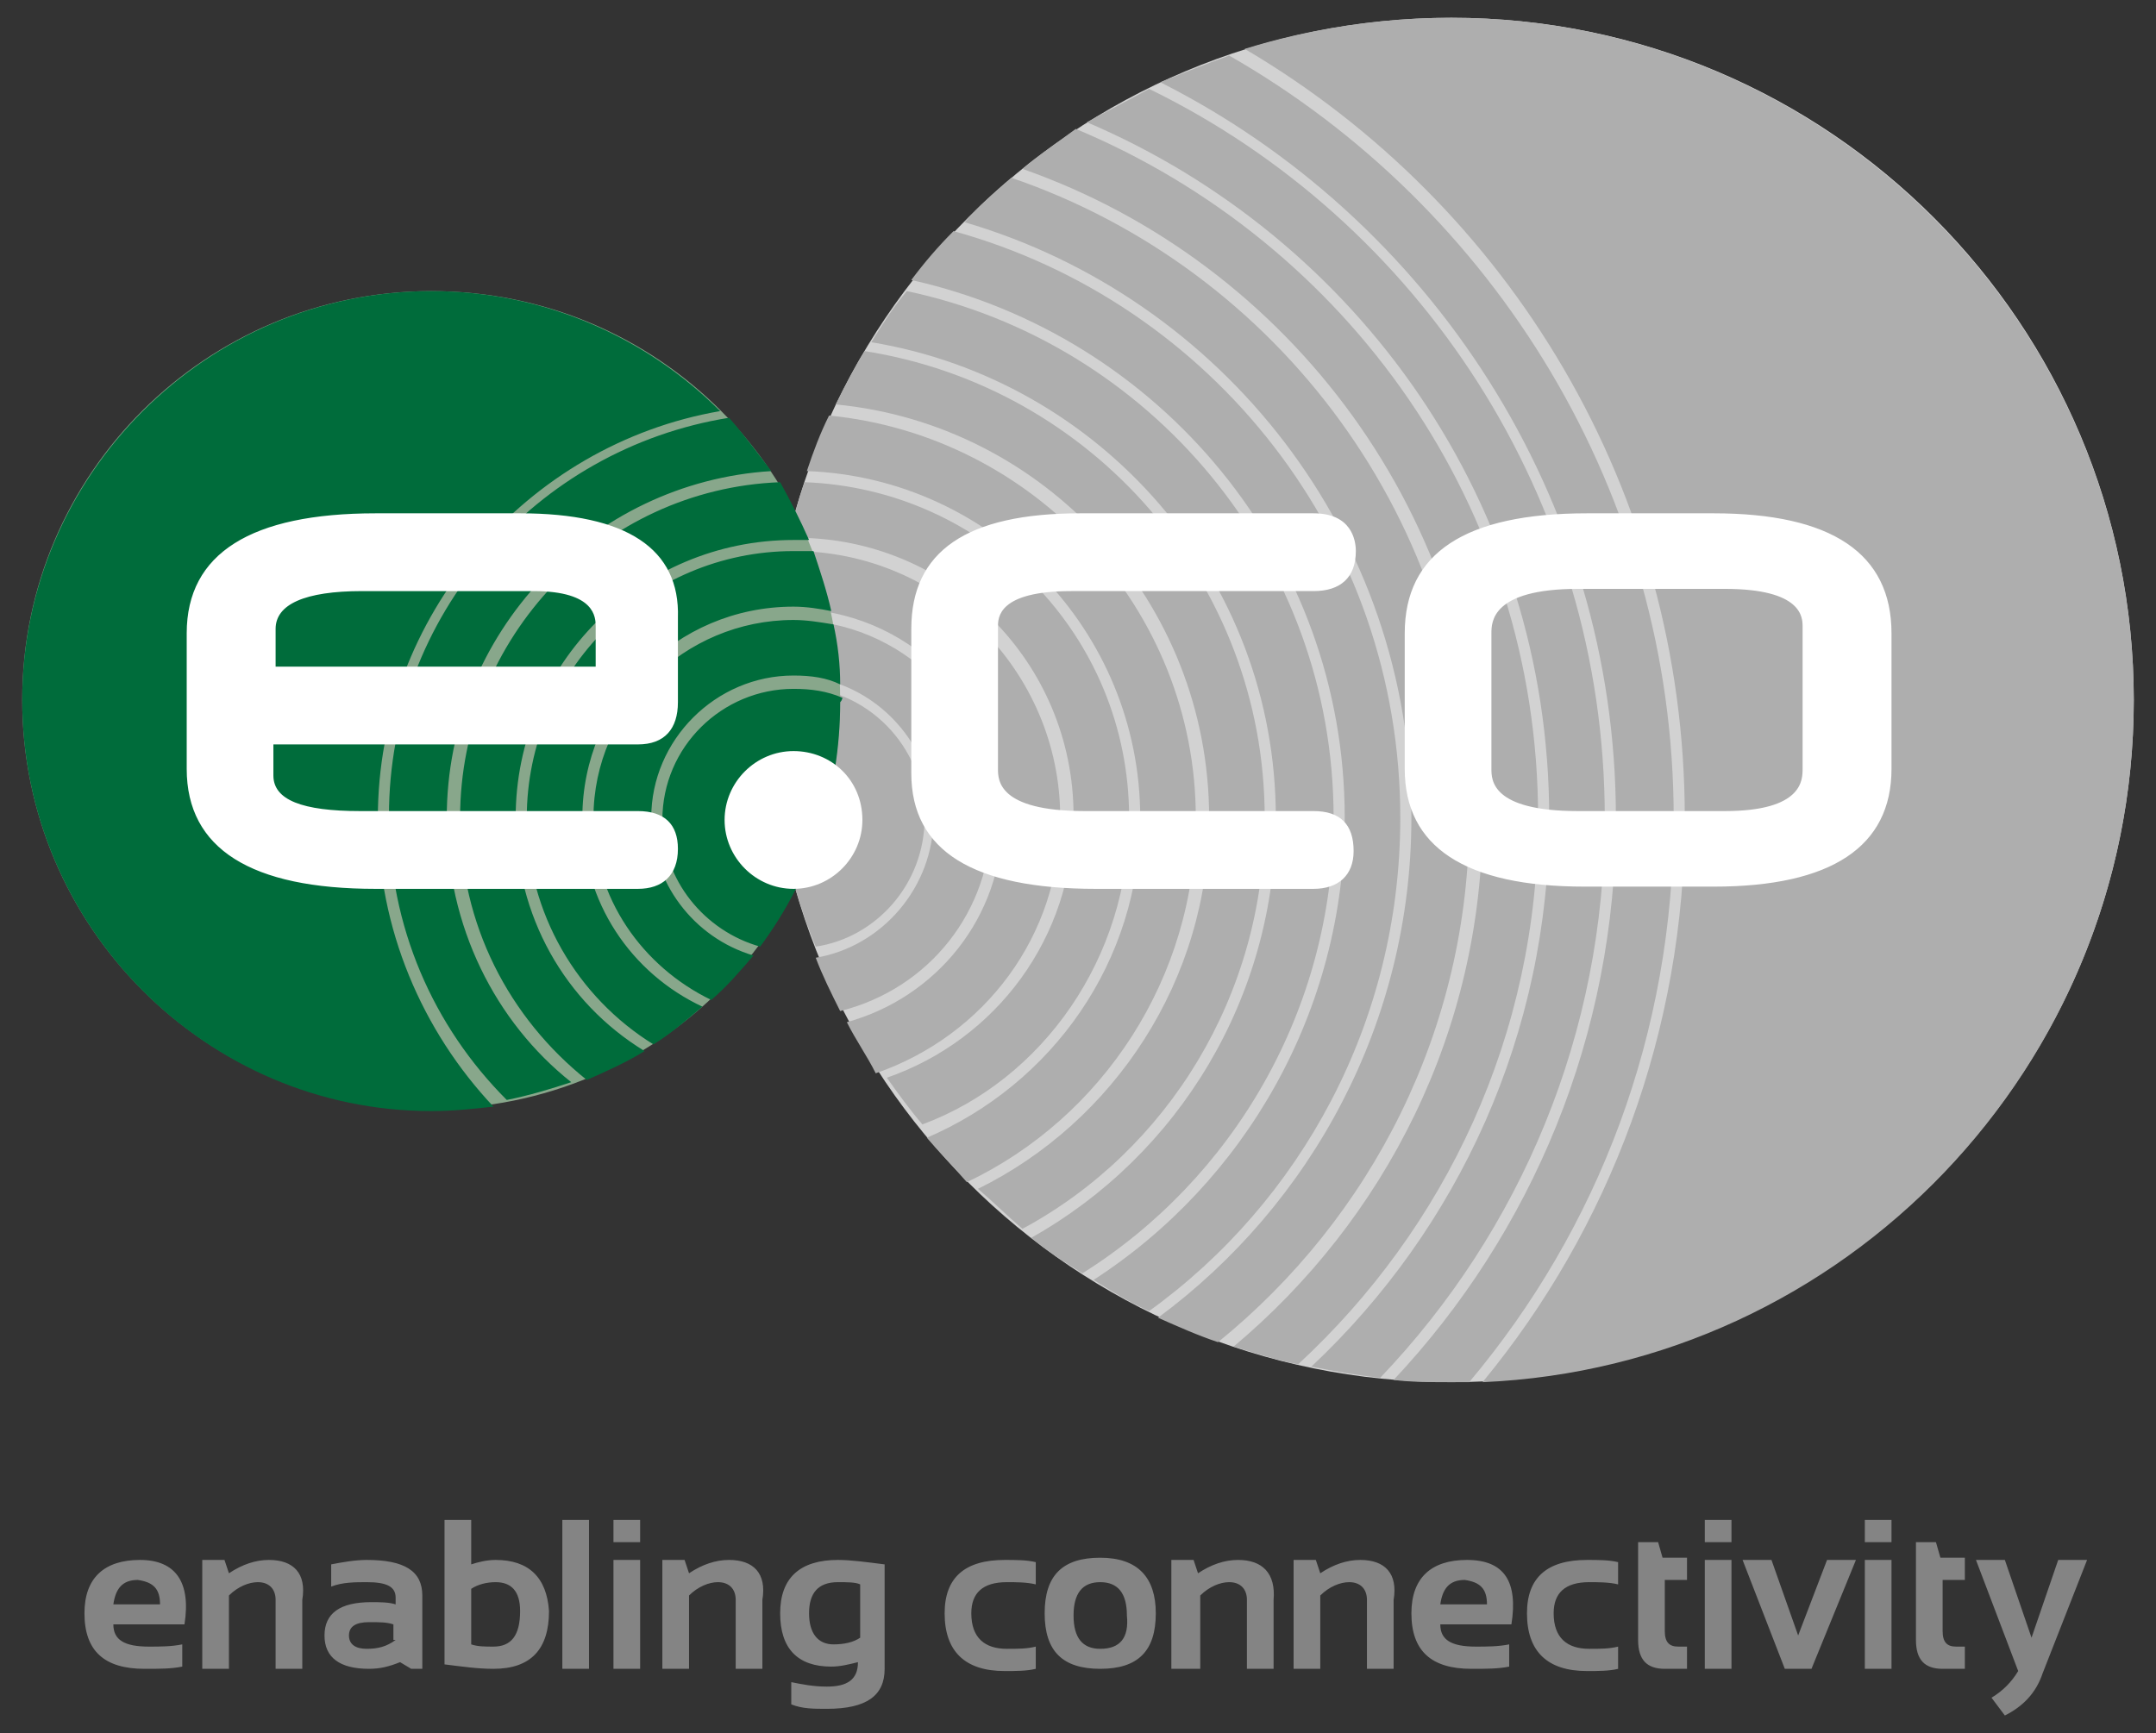
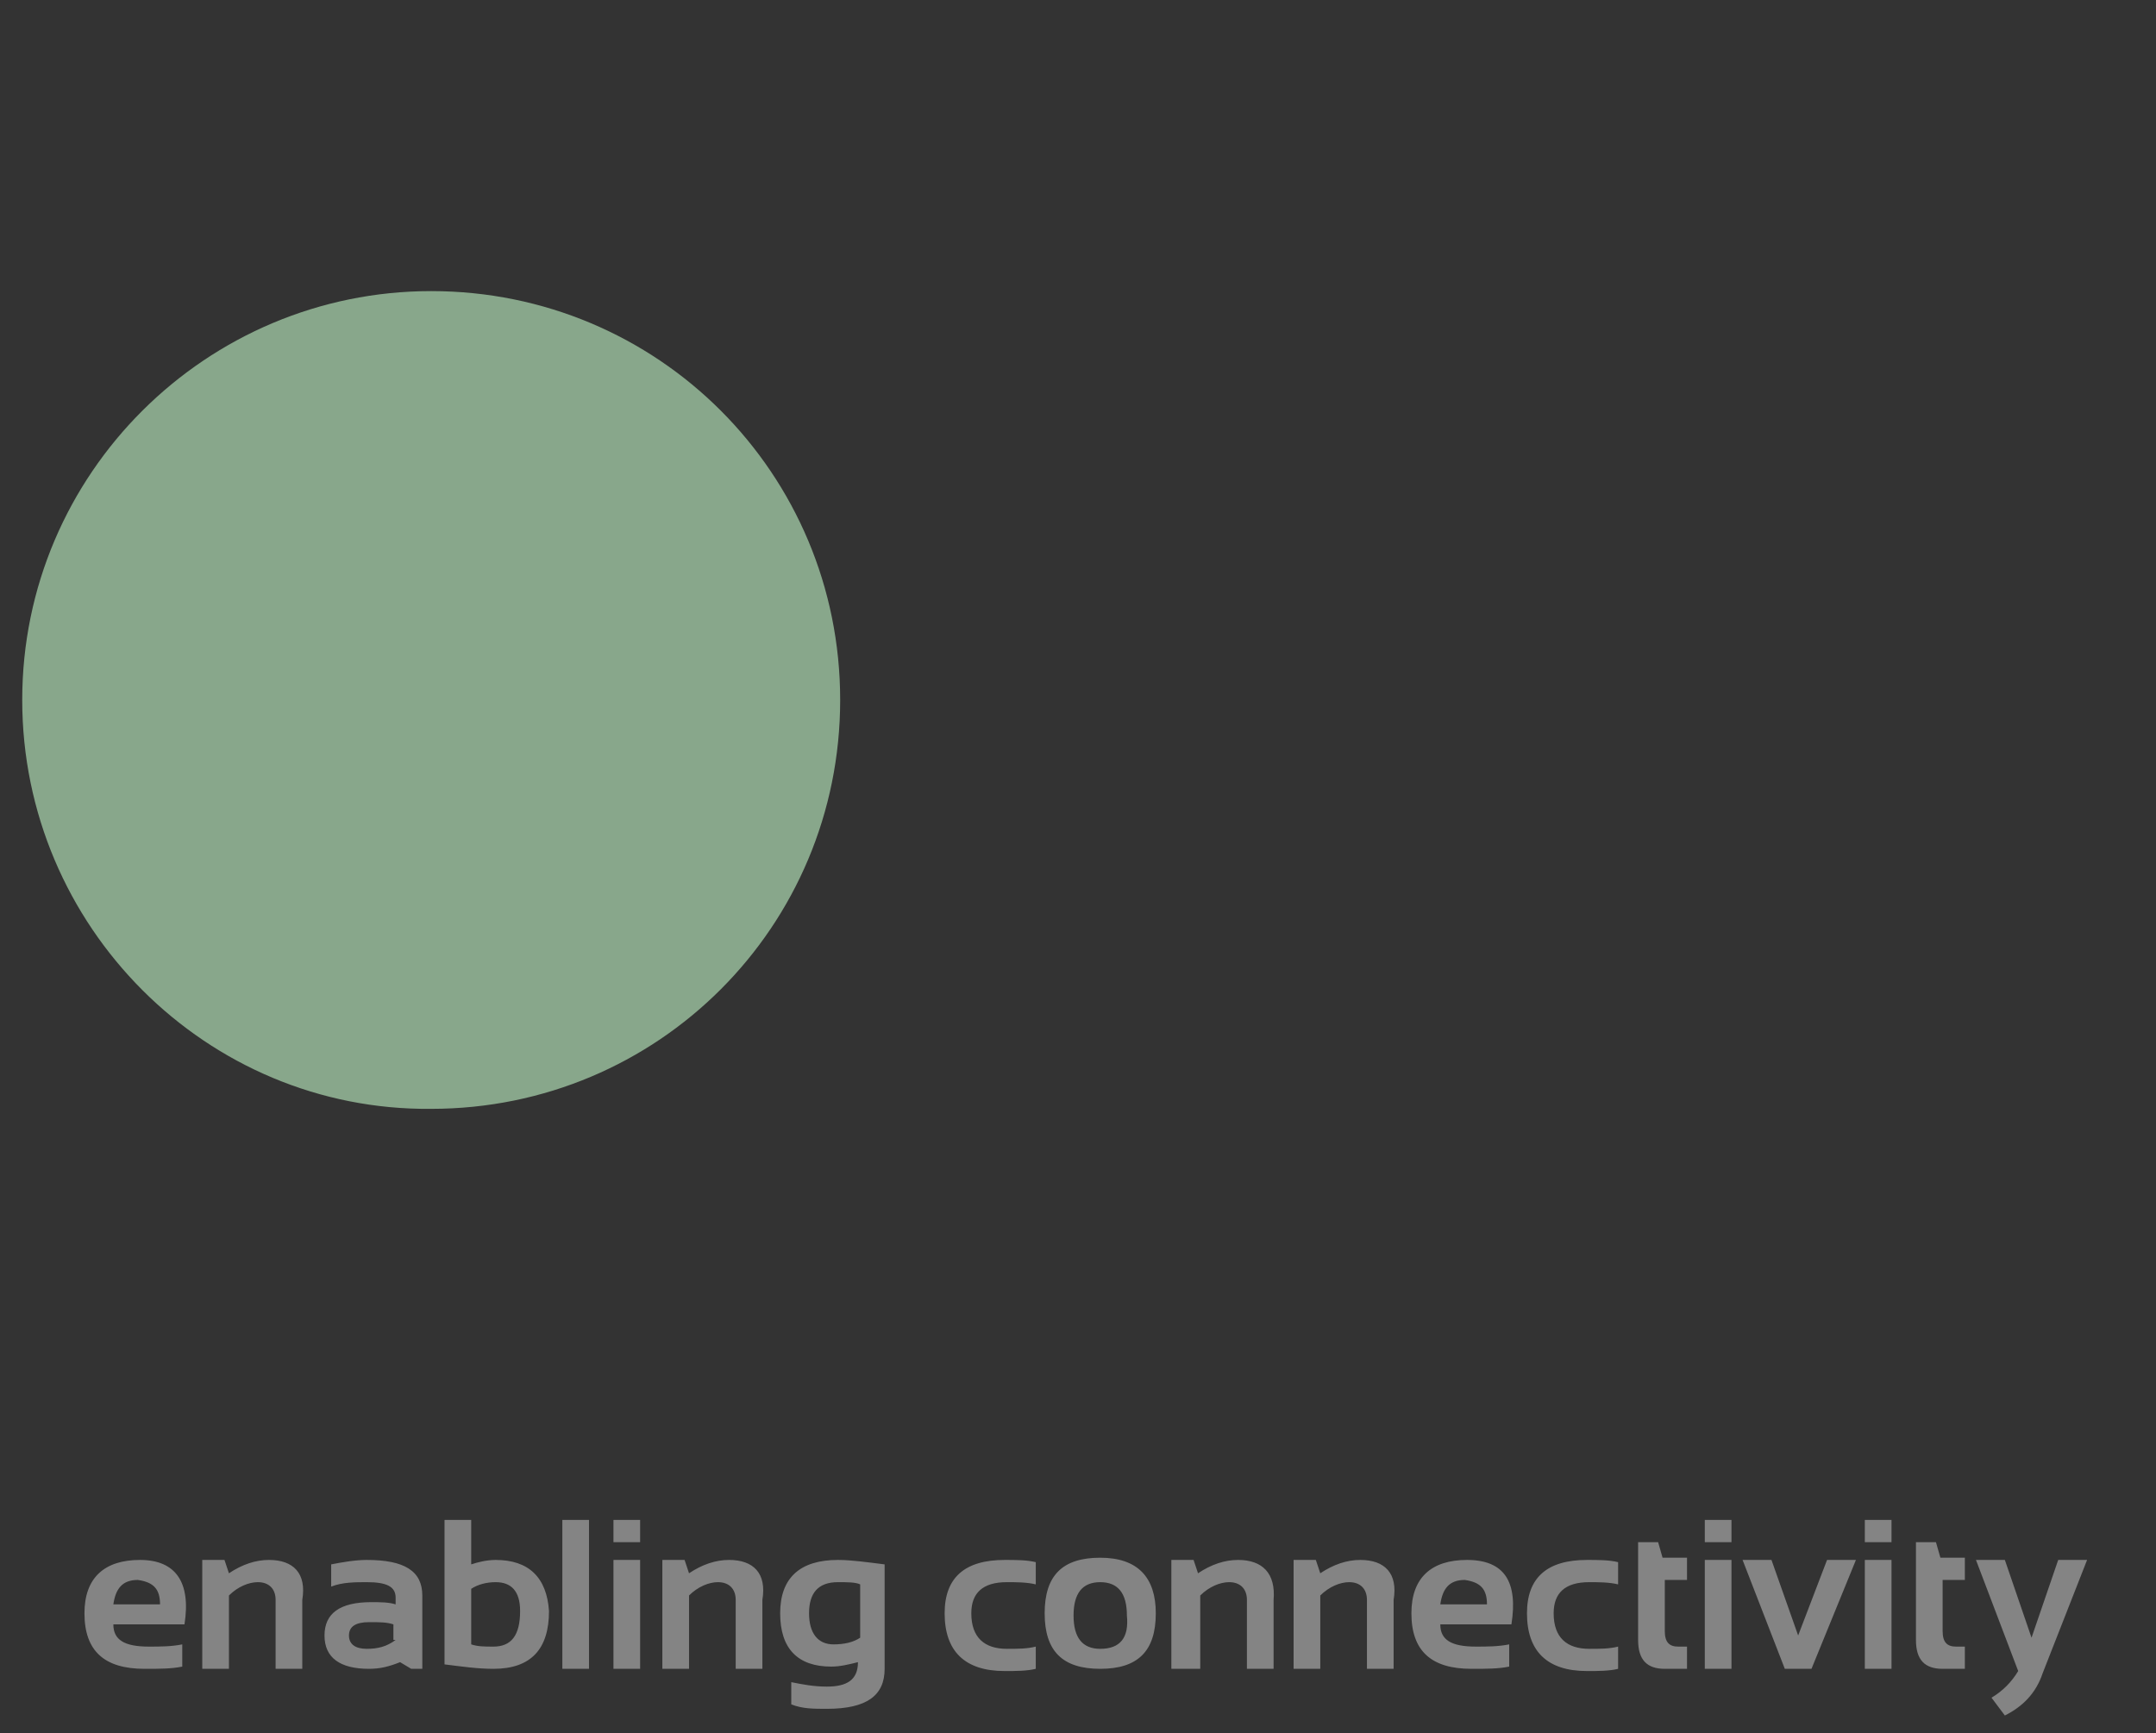
<svg xmlns="http://www.w3.org/2000/svg" version="1.1" id="Layer_1" x="0px" y="0px" viewBox="0 0 97 78" style="enable-background:new 0 0 97 78;" xml:space="preserve" width="97" height="78">
  <rect x="0" y="0" width="97" height="78" fill="#333333" stroke="none" />
  <style type="text/css">
	.st0{fill:#D2D2D2;}
	.st1{fill:#AEAEAE;}
	.st2{fill:#88A78B;}
	.st3{fill:#006C3B;}
	.st4{fill:#FFFFFF;}
	.st5{fill:#848484;}
</style>
  <g>
-     <path class="st0" d="M34.6,31.5c0-17,13.7-30.7,30.7-30.7c17,0,30.7,13.8,30.7,30.7c0,17-13.8,30.7-30.7,30.7   C48.3,62.2,34.6,48.5,34.6,31.5z" />
-     <path class="st1" d="M47.7,36.8c0-6.6-5.4-12-12-12c-0.1,0-0.3,0-0.4,0c-0.2,0.8-0.3,1.7-0.5,2.6c0.3,0,0.6,0,0.8,0   c5.2,0,9.5,4.2,9.5,9.5c0,4.4-3,8-7,9.1c0.4,0.8,0.9,1.5,1.3,2.3C44.3,46.6,47.7,42.1,47.7,36.8z M50.8,36.8   c0-8.2-6.5-14.8-14.6-15.1c-0.3,0.8-0.5,1.7-0.7,2.5c0.1,0,0.2,0,0.3,0c6.9,0,12.5,5.6,12.5,12.5c0,5.5-3.5,10.1-8.4,11.8   c0.5,0.7,1,1.4,1.6,2.1C46.9,48.6,50.8,43.1,50.8,36.8z M56.9,36.8c0-10.6-7.8-19.4-18-21c-0.5,0.8-0.9,1.6-1.3,2.4   c9.4,0.9,16.8,8.9,16.8,18.6c0,7.3-4.3,13.7-10.4,16.7c0.7,0.6,1.3,1.2,2,1.8C52.5,51.8,56.9,44.8,56.9,36.8z M53.8,36.8   c0-9.4-7.3-17.2-16.5-18.1c-0.4,0.8-0.7,1.6-1,2.5c8.3,0.3,15,7.2,15,15.6c0,6.5-4,12-9.6,14.4c0.6,0.7,1.2,1.3,1.8,2   C49.6,50.3,53.8,44,53.8,36.8z M41.6,36.8c0-3.2-2.6-5.9-5.9-5.9c-0.4,0-0.8,0-1.1,0.1c0,0.2,0,0.3,0,0.5c0,3.9,0.7,7.7,2.1,11.1   C39.4,42.2,41.6,39.8,41.6,36.8z M44.6,36.8c0-4.9-4-8.9-9-8.9c-0.3,0-0.6,0-0.9,0c-0.1,0.9-0.2,1.7-0.2,2.6   c0.4-0.1,0.7-0.1,1.1-0.1c3.5,0,6.4,2.9,6.4,6.4c0,3.1-2.3,5.8-5.3,6.3c0.3,0.8,0.7,1.6,1.1,2.4C41.8,44.5,44.6,41,44.6,36.8z    M65.3,0.8c-3.2,0-6.4,0.5-9.3,1.4c11.9,7,19.8,19.9,19.8,34.6c0,9.6-3.4,18.5-9.1,25.4C83,61.5,96,48,96,31.5   C96,14.6,82.2,0.8,65.3,0.8z M51.7,4c-0.9,0.5-1.9,1-2.8,1.5c12.2,5.2,20.8,17.2,20.8,31.3c0,9.7-4.1,18.5-10.7,24.7   c1,0.2,2.1,0.4,3.1,0.5c6.3-6.6,10.1-15.5,10.1-25.2C72.2,22.4,63.8,9.9,51.7,4z M55.3,2.5c-1.1,0.4-2.1,0.8-3.1,1.2   c12.1,6.1,20.5,18.7,20.5,33.1c0,9.8-3.8,18.7-10,25.3c0.8,0.1,1.7,0.1,2.6,0.1c0.3,0,0.5,0,0.8,0c5.8-6.9,9.2-15.7,9.2-25.4   C75.3,22.2,67.2,9.3,55.3,2.5z M69.2,36.8c0-14-8.6-25.9-20.8-31c-0.8,0.6-1.7,1.2-2.4,1.8c12,4.2,20.7,15.7,20.7,29.2   c0,9.6-4.4,18.1-11.2,23.8c1,0.3,1.9,0.6,2.9,0.8C65,55.3,69.2,46.6,69.2,36.8z M60,36.8c0-11.7-8.3-21.4-19.2-23.7   c-0.6,0.7-1.1,1.5-1.6,2.3C49.5,17.1,57.4,26,57.4,36.8c0,8.1-4.4,15.2-11,18.9c0.7,0.6,1.5,1.1,2.3,1.6C55.4,53.1,60,45.5,60,36.8   z M66.1,36.8c0-13.3-8.6-24.7-20.6-28.8c-0.7,0.6-1.5,1.3-2.1,2C55,13.4,63.5,24.1,63.5,36.8c0,9.2-4.5,17.4-11.4,22.5   c0.9,0.4,1.8,0.8,2.7,1.1C61.7,54.8,66.1,46.3,66.1,36.8z M63,36.8c0-12.6-8.5-23.2-20.1-26.4c-0.7,0.7-1.3,1.4-1.9,2.2   C52.2,15.1,60.5,25,60.5,36.8c0,8.7-4.5,16.4-11.3,20.8c0.8,0.5,1.6,1,2.5,1.4C58.5,54.1,63,46,63,36.8z" />
    <path class="st2" d="M1,31.5c0-10.2,8.3-18.4,18.4-18.4c10.2,0,18.4,8.2,18.4,18.4c0,10.2-8.2,18.4-18.4,18.4C9.3,50,1,41.7,1,31.5   z" />
-     <path class="st3" d="M23.2,36.8c0-6.9,5.6-12.5,12.5-12.5c0.2,0,0.5,0,0.7,0c-0.4-0.9-0.8-1.7-1.3-2.6c-8,0.3-14.4,7-14.4,15.1   c0,4.8,2.2,9,5.7,11.8c0.9-0.4,1.8-0.8,2.6-1.3C25.4,45.1,23.2,41.2,23.2,36.8z M20.1,36.8c0-8.3,6.5-15.1,14.6-15.6   c-0.6-0.8-1.2-1.6-1.9-2.4c-8.7,1.4-15.3,8.9-15.3,17.9c0,5,2,9.5,5.3,12.8c1-0.2,2-0.5,2.9-0.8C22.3,46,20.1,41.7,20.1,36.8z    M32.4,18.5c-3.3-3.3-7.9-5.4-13-5.4C9.3,13.1,1,21.4,1,31.5C1,41.7,9.3,50,19.4,50c1,0,1.9-0.1,2.8-0.2C19,46.4,17,41.8,17,36.8   C17,27.7,23.7,20,32.4,18.5z M29.3,36.8c0-3.5,2.9-6.4,6.4-6.4c0.8,0,1.5,0.1,2.1,0.4c0-0.9-0.1-1.8-0.3-2.7   c-0.6-0.1-1.2-0.2-1.8-0.2c-4.9,0-9,4-9,8.9c0,3.6,2.2,6.7,5.3,8.2c0.7-0.6,1.3-1.3,1.9-2C31.2,42.2,29.3,39.7,29.3,36.8z    M26.2,36.8c0-5.2,4.2-9.5,9.5-9.5c0.6,0,1.2,0.1,1.7,0.2c-0.2-0.9-0.5-1.8-0.8-2.7c-0.3,0-0.6,0-0.9,0c-6.6,0-12,5.4-12,12   c0,4.3,2.3,8.1,5.7,10.2c0.8-0.5,1.5-1.1,2.2-1.7C28.4,43.8,26.2,40.6,26.2,36.8z M37.9,31.4c-0.7-0.3-1.4-0.4-2.2-0.4   c-3.2,0-5.9,2.6-5.9,5.9c0,2.7,1.9,5,4.4,5.7c2.3-3.1,3.6-6.9,3.6-11C37.9,31.5,37.9,31.4,37.9,31.4z" />
-     <path class="st4" d="M23.4,23.1h-6.5c-5.6,0-8.5,1.8-8.5,5.4v6.1c0,3.6,2.9,5.4,8.5,5.4h11.8c1.1,0,1.8-0.6,1.8-1.8   c0-1.1-0.6-1.7-1.8-1.7H16.2c-2.6,0-3.9-0.5-3.9-1.6v-1.4h16.4c1.2,0,1.8-0.7,1.8-1.9v-3.8C30.6,24.7,28.2,23.1,23.4,23.1z    M26.7,30H12.4v-1.7c0-1.1,1.3-1.7,3.9-1.7h7.7c2.8,0,2.8,1.2,2.8,1.6V30z M48.2,26.6h10.9c1.2,0,1.9-0.6,1.9-1.8   c0-0.5-0.2-1.7-1.9-1.7H48.6c-5.1,0-7.6,1.7-7.6,5.2v6.5c0,3.5,2.8,5.2,8.3,5.2h9.8c1.1,0,1.8-0.6,1.8-1.7c0-1.2-0.6-1.8-1.8-1.8   H48.8c-3.9,0-3.9-1.4-3.9-1.9v-6.4C44.9,27.8,44.9,26.6,48.2,26.6z M77.1,23.1h-5.7c-5.5,0-8.2,1.8-8.2,5.4v6.1   c0,3.5,2.7,5.3,8.1,5.3h5.8c5.3,0,8-1.8,8-5.3v-6.1C85.1,24.9,82.4,23.1,77.1,23.1z M81.1,34.6c0,0.5,0,1.9-3.5,1.9H71   c-3.9,0-3.9-1.4-3.9-1.9v-6.1c0-0.5,0-2,3.9-2h6.6c3.5,0,3.5,1.3,3.5,1.7V34.6z M35.7,33.8c-1.7,0-3.1,1.4-3.1,3.1   c0,1.7,1.4,3.1,3.1,3.1c1.7,0,3.1-1.4,3.1-3.1C38.8,35.1,37.4,33.8,35.7,33.8z" />
    <path class="st5" d="M32.8,70.2c-0.6,0-1.2,0.2-1.8,0.6l-0.2-0.6h-1v4.9h1.2v-3.3c0.4-0.4,0.9-0.6,1.3-0.6c0.5,0,0.8,0.3,0.8,0.8   v3.1h1.2V72C34.5,70.8,33.9,70.2,32.8,70.2z M35.1,72.6c0,1.6,0.8,2.4,2.3,2.4c0.4,0,0.8-0.1,1.2-0.2c0,0.8-0.5,1.1-1.4,1.1   c-0.6,0-1.1-0.1-1.6-0.2v1c0.5,0.2,1,0.2,1.6,0.2c1.8,0,2.6-0.6,2.6-1.8v-4.7c-0.8-0.1-1.5-0.2-2.1-0.2C36,70.2,35.1,71,35.1,72.6z    M38.7,73.7c-0.3,0.2-0.7,0.3-1.2,0.3c-0.7,0-1.1-0.5-1.1-1.4c0-0.9,0.4-1.4,1.3-1.4c0.4,0,0.8,0,1,0.1V73.7z M42.5,72.6   c0,1.7,0.9,2.6,2.7,2.6c0.5,0,1,0,1.4-0.1v-1c-0.4,0.1-0.8,0.1-1.3,0.1c-1,0-1.6-0.5-1.6-1.6c0-0.9,0.5-1.4,1.6-1.4   c0.4,0,0.9,0,1.3,0.1v-1c-0.4-0.1-0.9-0.1-1.4-0.1C43.4,70.2,42.5,71,42.5,72.6z M27.6,69.4h1.2v-1h-1.2V69.4z M6.3,70.2   c-1.6,0-2.5,0.8-2.5,2.4c0,1.7,0.9,2.5,2.7,2.5c0.7,0,1.2,0,1.7-0.1v-1c-0.5,0.1-1,0.1-1.5,0.1c-1.1,0-1.6-0.3-1.6-1h3.2   C8.6,71.2,7.9,70.2,6.3,70.2z M7.2,72.2H5.1c0.1-0.7,0.4-1.1,1.1-1.1C6.9,71.2,7.2,71.5,7.2,72.2z M12.1,70.2   c-0.6,0-1.2,0.2-1.8,0.6l-0.2-0.6h-1v4.9h1.2v-3.3c0.4-0.4,0.9-0.6,1.3-0.6c0.5,0,0.8,0.3,0.8,0.8v3.1h1.2V72   C13.8,70.8,13.2,70.2,12.1,70.2z M22.3,70.2c-0.4,0-0.8,0.1-1.1,0.2v-2h-1.2v6.5c0.8,0.1,1.5,0.2,2.2,0.2c1.7,0,2.5-0.9,2.5-2.6   C24.6,71,23.8,70.2,22.3,70.2z M22.2,74.1c-0.4,0-0.7,0-1-0.1v-2.5c0.3-0.2,0.7-0.3,1.1-0.3c0.7,0,1.1,0.4,1.1,1.3   C23.4,73.6,23,74.1,22.2,74.1z M16.5,70.2c-0.5,0-1.1,0.1-1.6,0.2v1c0.5-0.2,1.1-0.2,1.6-0.2c0.9,0,1.3,0.2,1.3,0.7v0.3   c-0.3-0.1-0.7-0.1-1.1-0.1c-1.4,0-2.1,0.5-2.1,1.5c0,1,0.7,1.5,2,1.5c0.5,0,0.9-0.1,1.4-0.3l0.5,0.3H19v-3.3   C19,70.7,18.2,70.2,16.5,70.2z M17.8,73.8c-0.4,0.3-0.8,0.4-1.3,0.4c-0.5,0-0.8-0.2-0.8-0.6S16,73,16.6,73c0.5,0,0.8,0,1.1,0.1   V73.8z M27.6,75.1h1.2v-4.9h-1.2V75.1z M25.3,75.1h1.2v-6.7h-1.2V75.1z M83.9,75.1h1.2v-4.9h-1.2V75.1z M83.9,69.4h1.2v-1h-1.2   V69.4z M80.9,73.6l-1.2-3.4h-1.3l1.9,4.9h1.2l2-4.9h-1.3L80.9,73.6z M76.7,69.4h1.2v-1h-1.2V69.4z M92.6,70.2l-1.2,3.5l-1.2-3.5   h-1.3l1.9,5c-0.3,0.5-0.7,0.9-1.2,1.2l0.6,0.8c0.8-0.4,1.4-1,1.7-1.9l2-5.1H92.6z M49.5,70.1c-1.7,0-2.5,0.8-2.5,2.5   c0,1.7,0.8,2.5,2.5,2.5c1.7,0,2.5-0.8,2.5-2.5C52,71,51.2,70.1,49.5,70.1z M49.5,74.2c-0.8,0-1.2-0.5-1.2-1.5c0-1,0.4-1.5,1.2-1.5   c0.8,0,1.2,0.5,1.2,1.5C50.8,73.7,50.4,74.2,49.5,74.2z M87.1,69.4h-0.9v4.4c0,0.9,0.4,1.3,1.2,1.3h1v-1H88c-0.4,0-0.6-0.2-0.6-0.7   v-2.3h1v-1h-1.1L87.1,69.4z M66,70.2c-1.6,0-2.5,0.8-2.5,2.4c0,1.7,0.9,2.5,2.7,2.5c0.7,0,1.2,0,1.7-0.1v-1c-0.5,0.1-1,0.1-1.5,0.1   c-1.1,0-1.6-0.3-1.6-1h3.2C68.3,71.2,67.7,70.2,66,70.2z M66.9,72.2h-2.1c0.1-0.7,0.4-1.1,1.1-1.1C66.6,71.2,66.9,71.5,66.9,72.2z    M61.2,70.2c-0.6,0-1.2,0.2-1.8,0.6l-0.2-0.6h-1v4.9h1.2v-3.3c0.4-0.4,0.9-0.6,1.3-0.6c0.5,0,0.8,0.3,0.8,0.8v3.1h1.2V72   C62.9,70.8,62.3,70.2,61.2,70.2z M76.7,75.1h1.2v-4.9h-1.2V75.1z M55.7,70.2c-0.6,0-1.2,0.2-1.8,0.6l-0.2-0.6h-1v4.9H54v-3.3   c0.4-0.4,0.9-0.6,1.3-0.6c0.5,0,0.8,0.3,0.8,0.8v3.1h1.2V72C57.4,70.8,56.8,70.2,55.7,70.2z M68.7,72.6c0,1.7,0.9,2.6,2.7,2.6   c0.5,0,1,0,1.4-0.1v-1c-0.4,0.1-0.8,0.1-1.3,0.1c-1,0-1.6-0.5-1.6-1.6c0-0.9,0.5-1.4,1.6-1.4c0.4,0,0.9,0,1.3,0.1v-1   c-0.4-0.1-0.9-0.1-1.4-0.1C69.6,70.2,68.7,71,68.7,72.6z M74.6,69.4h-0.9v4.4c0,0.9,0.4,1.3,1.2,1.3h1v-1h-0.4   c-0.4,0-0.6-0.2-0.6-0.7v-2.3h1v-1h-1.1L74.6,69.4z" />
  </g>
</svg>